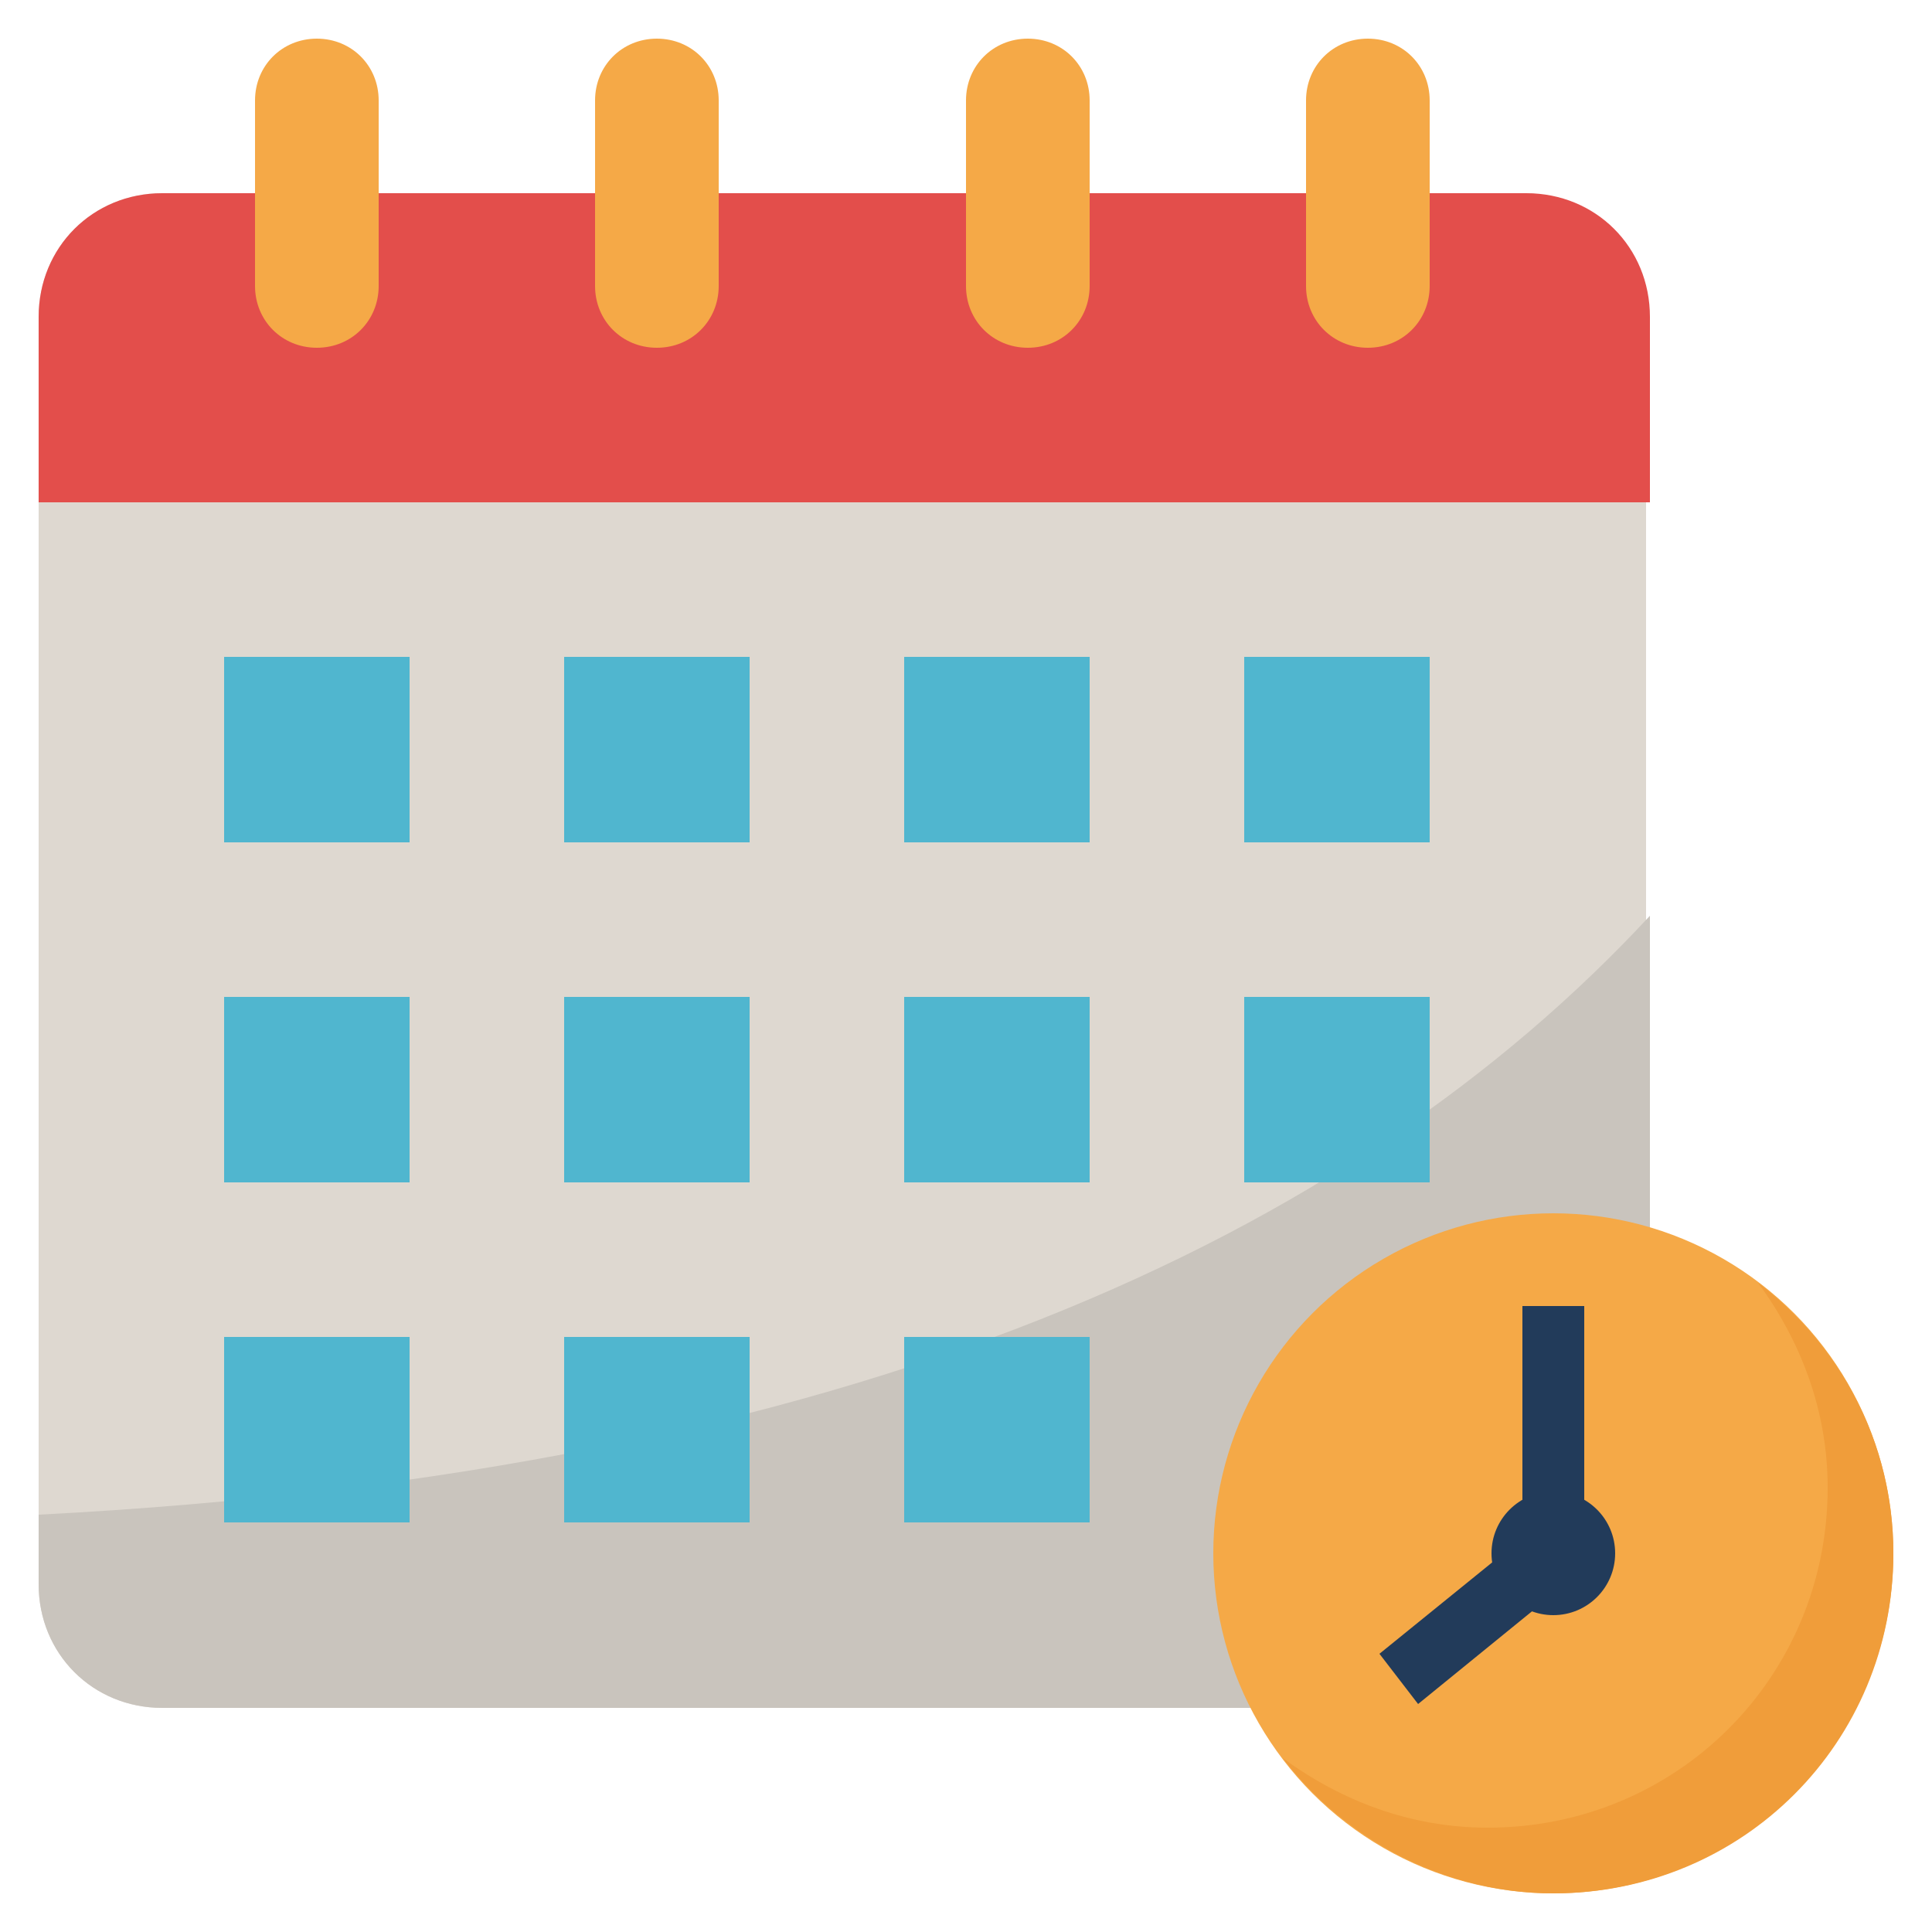
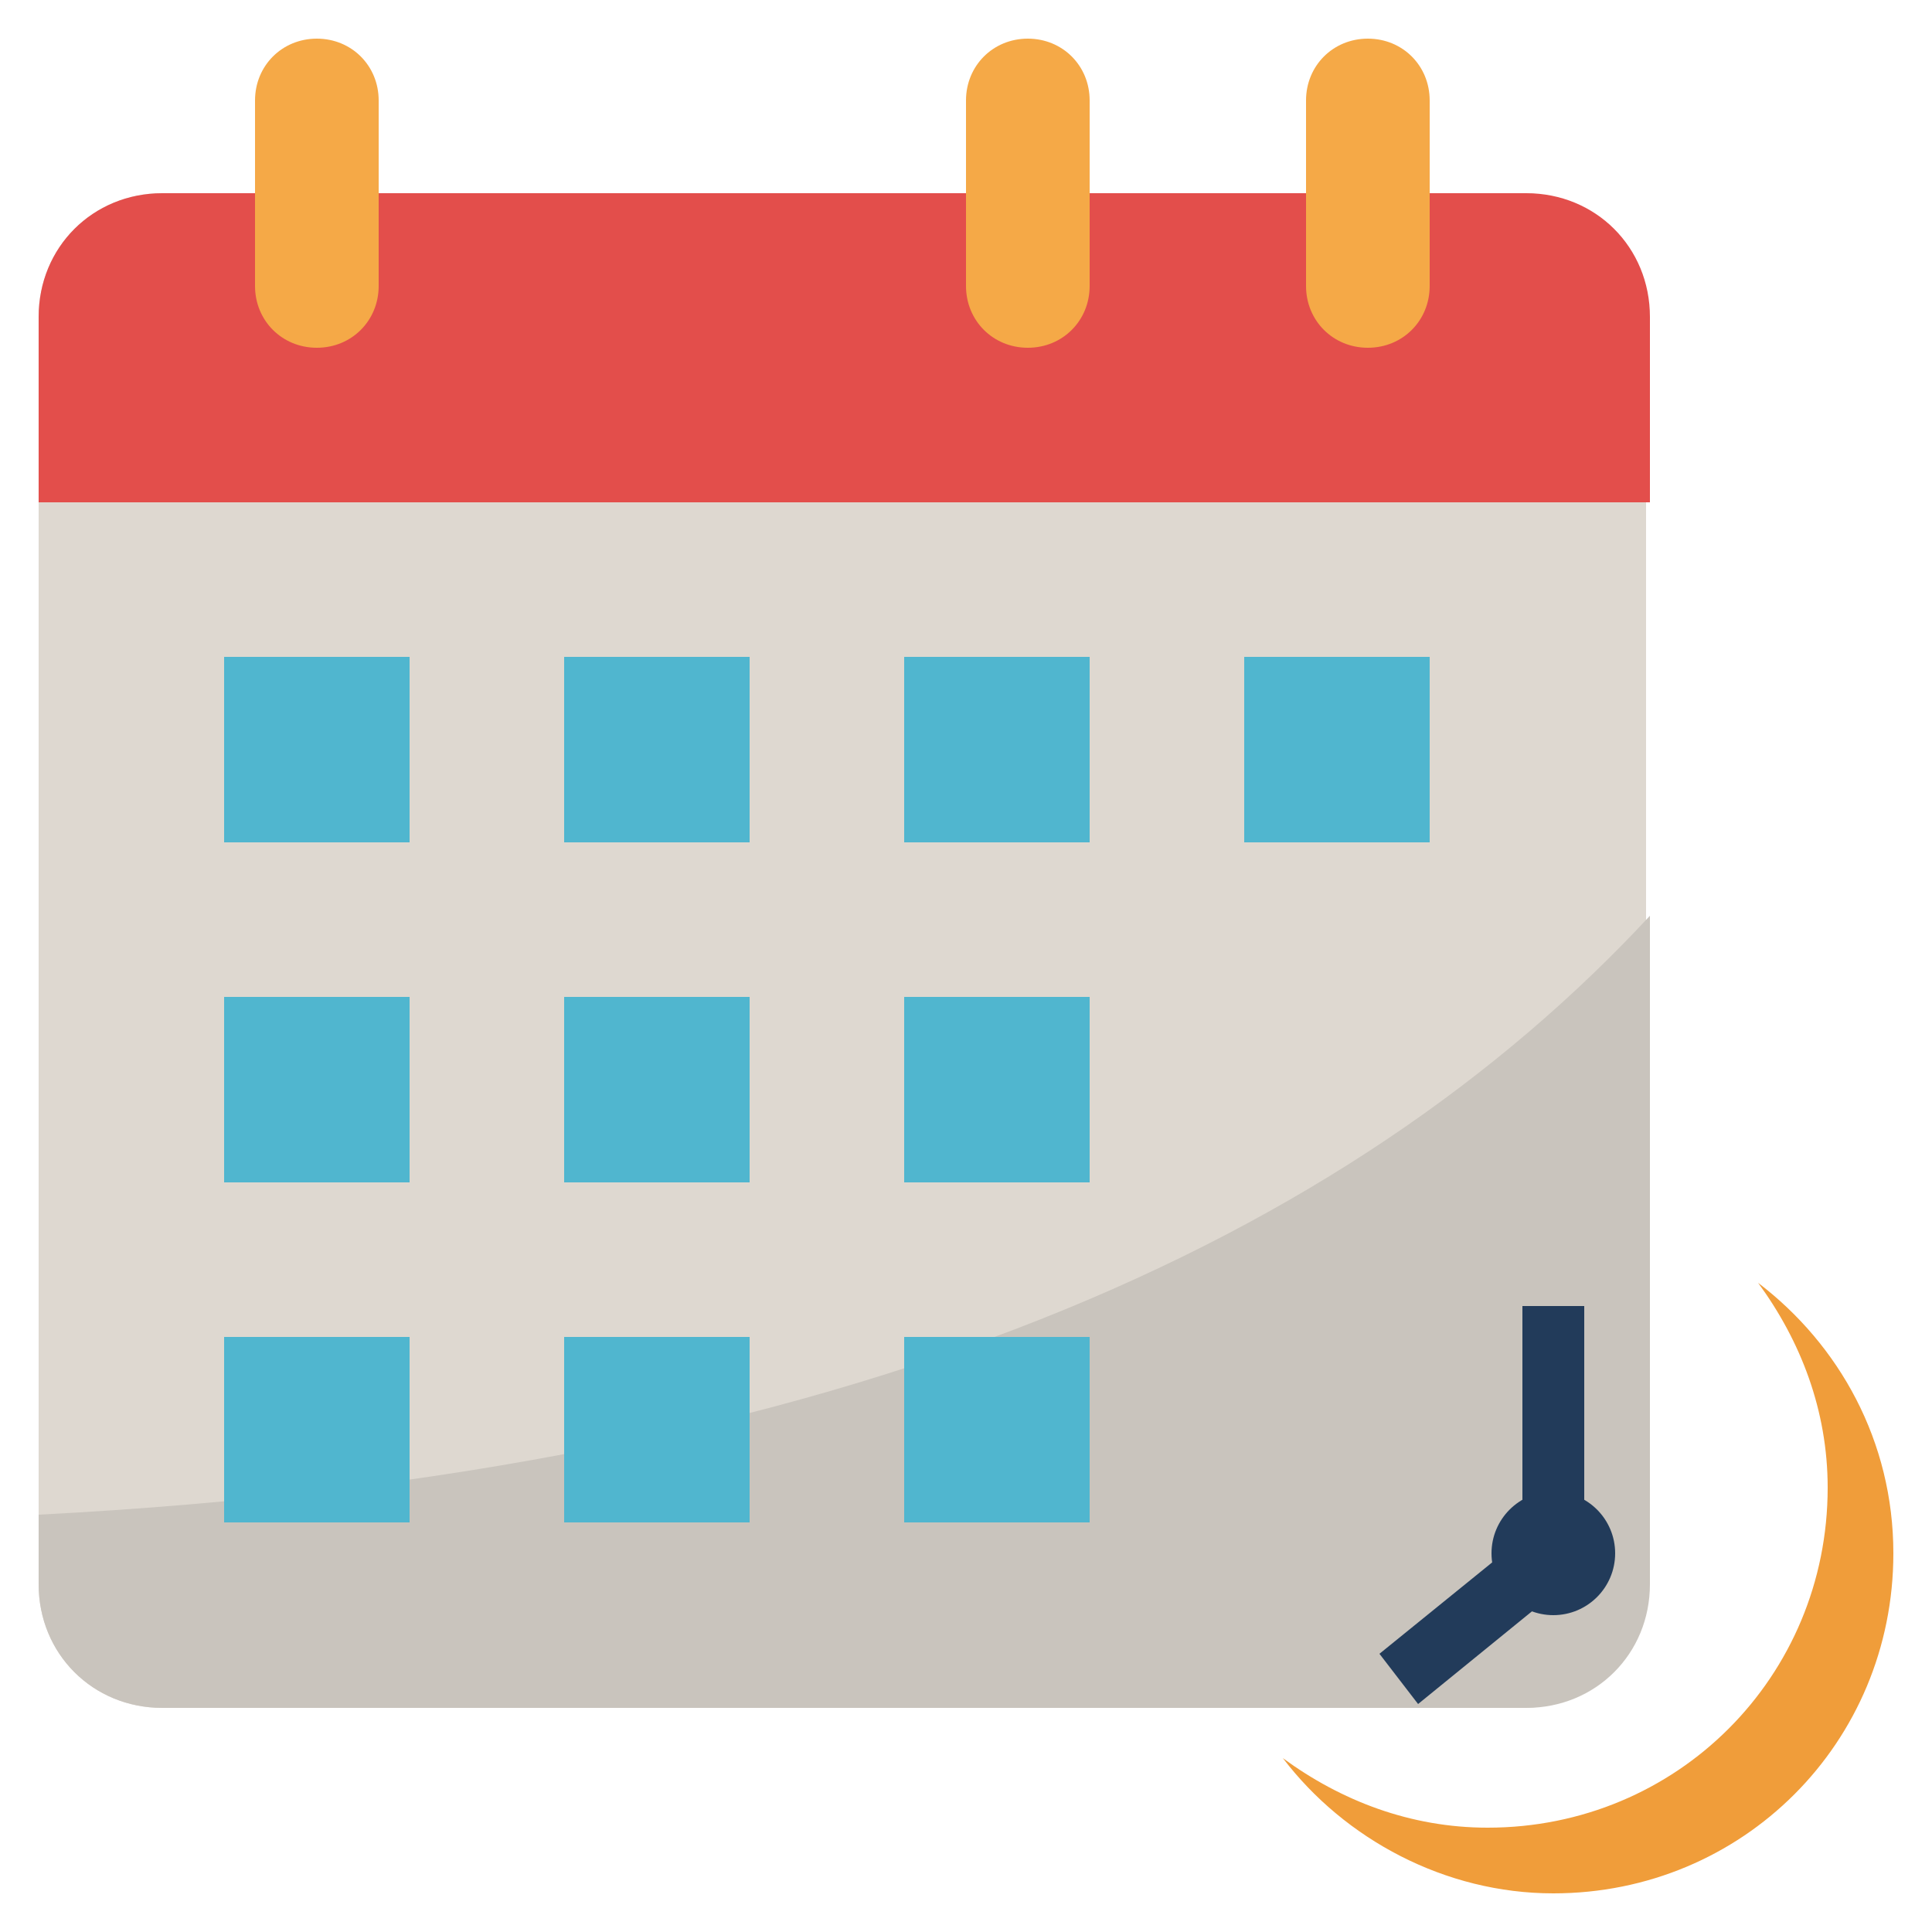
<svg xmlns="http://www.w3.org/2000/svg" version="1.1" id="Layer_1_1_" x="0px" y="0px" width="50px" height="50px" viewBox="0 0 50 50" style="enable-background:new 0 0 50 50;" xml:space="preserve">
  <style type="text/css">
	.st0{fill:#DED8D0;}
	.st1{fill:#C9C4BD;}
	.st2{fill:#F5A947;}
	.st3{fill:#F09D3A;}
	.st4{fill:#E34E4B;}
	.st5{fill:#50B6CF;}
	.st6{fill:#223B5A;}
</style>
  <path class="st0" d="M39.4,5c1.8,0,3.2,1.4,3.2,3.2V41c0,1.8-1.4,3.2-3.2,3.2H4.2C2.4,44.2,1,42.8,1,41V8.2C1,6.4,2.4,5,4.2,5H39.4z  " />
  <path class="st1" d="M4.2,44.2h35.3c1.8,0,3.2-1.4,3.2-3.2V23.7C35,32,22.2,38.1,1,39.2V41C1,42.8,2.4,44.2,4.2,44.2z" />
-   <circle class="st2" cx="40.2" cy="40.2" r="8.8" />
  <path class="st3" d="M45.5,33.2c1.1,1.5,1.8,3.3,1.8,5.3c0,4.9-3.9,8.8-8.8,8.8c-2,0-3.8-0.7-5.3-1.8c1.6,2.1,4.2,3.5,7,3.5  c4.9,0,8.8-3.9,8.8-8.8C49,37.3,47.6,34.8,45.5,33.2L45.5,33.2z" />
  <path class="st4" d="M42.6,13H1V8.2C1,6.4,2.4,5,4.2,5h35.3c1.8,0,3.2,1.4,3.2,3.2V13z" />
  <path class="st2" d="M8.2,9C7.3,9,6.6,8.3,6.6,7.4V2.6C6.6,1.7,7.3,1,8.2,1s1.6,0.7,1.6,1.6v4.8C9.8,8.3,9.1,9,8.2,9z" />
-   <path class="st2" d="M17,9c-0.9,0-1.6-0.7-1.6-1.6V2.6C15.4,1.7,16.1,1,17,1s1.6,0.7,1.6,1.6v4.8C18.6,8.3,17.9,9,17,9z" />
  <path class="st2" d="M26.6,9C25.7,9,25,8.3,25,7.4V2.6C25,1.7,25.7,1,26.6,1c0.9,0,1.6,0.7,1.6,1.6v4.8C28.2,8.3,27.5,9,26.6,9z" />
  <path class="st2" d="M35.4,9c-0.9,0-1.6-0.7-1.6-1.6V2.6c0-0.9,0.7-1.6,1.6-1.6C36.3,1,37,1.7,37,2.6v4.8C37,8.3,36.3,9,35.4,9z" />
  <g>
-     <path class="st5" d="M5.8,17h4.8v4.8H5.8V17z" />
+     <path class="st5" d="M5.8,17h4.8v4.8H5.8z" />
    <path class="st5" d="M14.6,17h4.8v4.8h-4.8V17z" />
    <path class="st5" d="M23.4,17h4.8v4.8h-4.8V17z" />
    <path class="st5" d="M32.2,17H37v4.8h-4.8V17z" />
    <path class="st5" d="M5.8,25.8h4.8v4.8H5.8V25.8z" />
    <path class="st5" d="M14.6,25.8h4.8v4.8h-4.8V25.8z" />
    <path class="st5" d="M23.4,25.8h4.8v4.8h-4.8V25.8z" />
-     <path class="st5" d="M32.2,25.8H37v4.8h-4.8V25.8z" />
    <path class="st5" d="M5.8,34.6h4.8v4.8H5.8V34.6z" />
    <path class="st5" d="M14.6,34.6h4.8v4.8h-4.8V34.6z" />
    <path class="st5" d="M23.4,34.6h4.8v4.8h-4.8V34.6z" />
  </g>
  <path class="st6" d="M36.7,44.1l-1-1.3l3.7-3v-6H41v6.8L36.7,44.1z" />
  <circle class="st6" cx="40.2" cy="40.2" r="1.6" />
</svg>